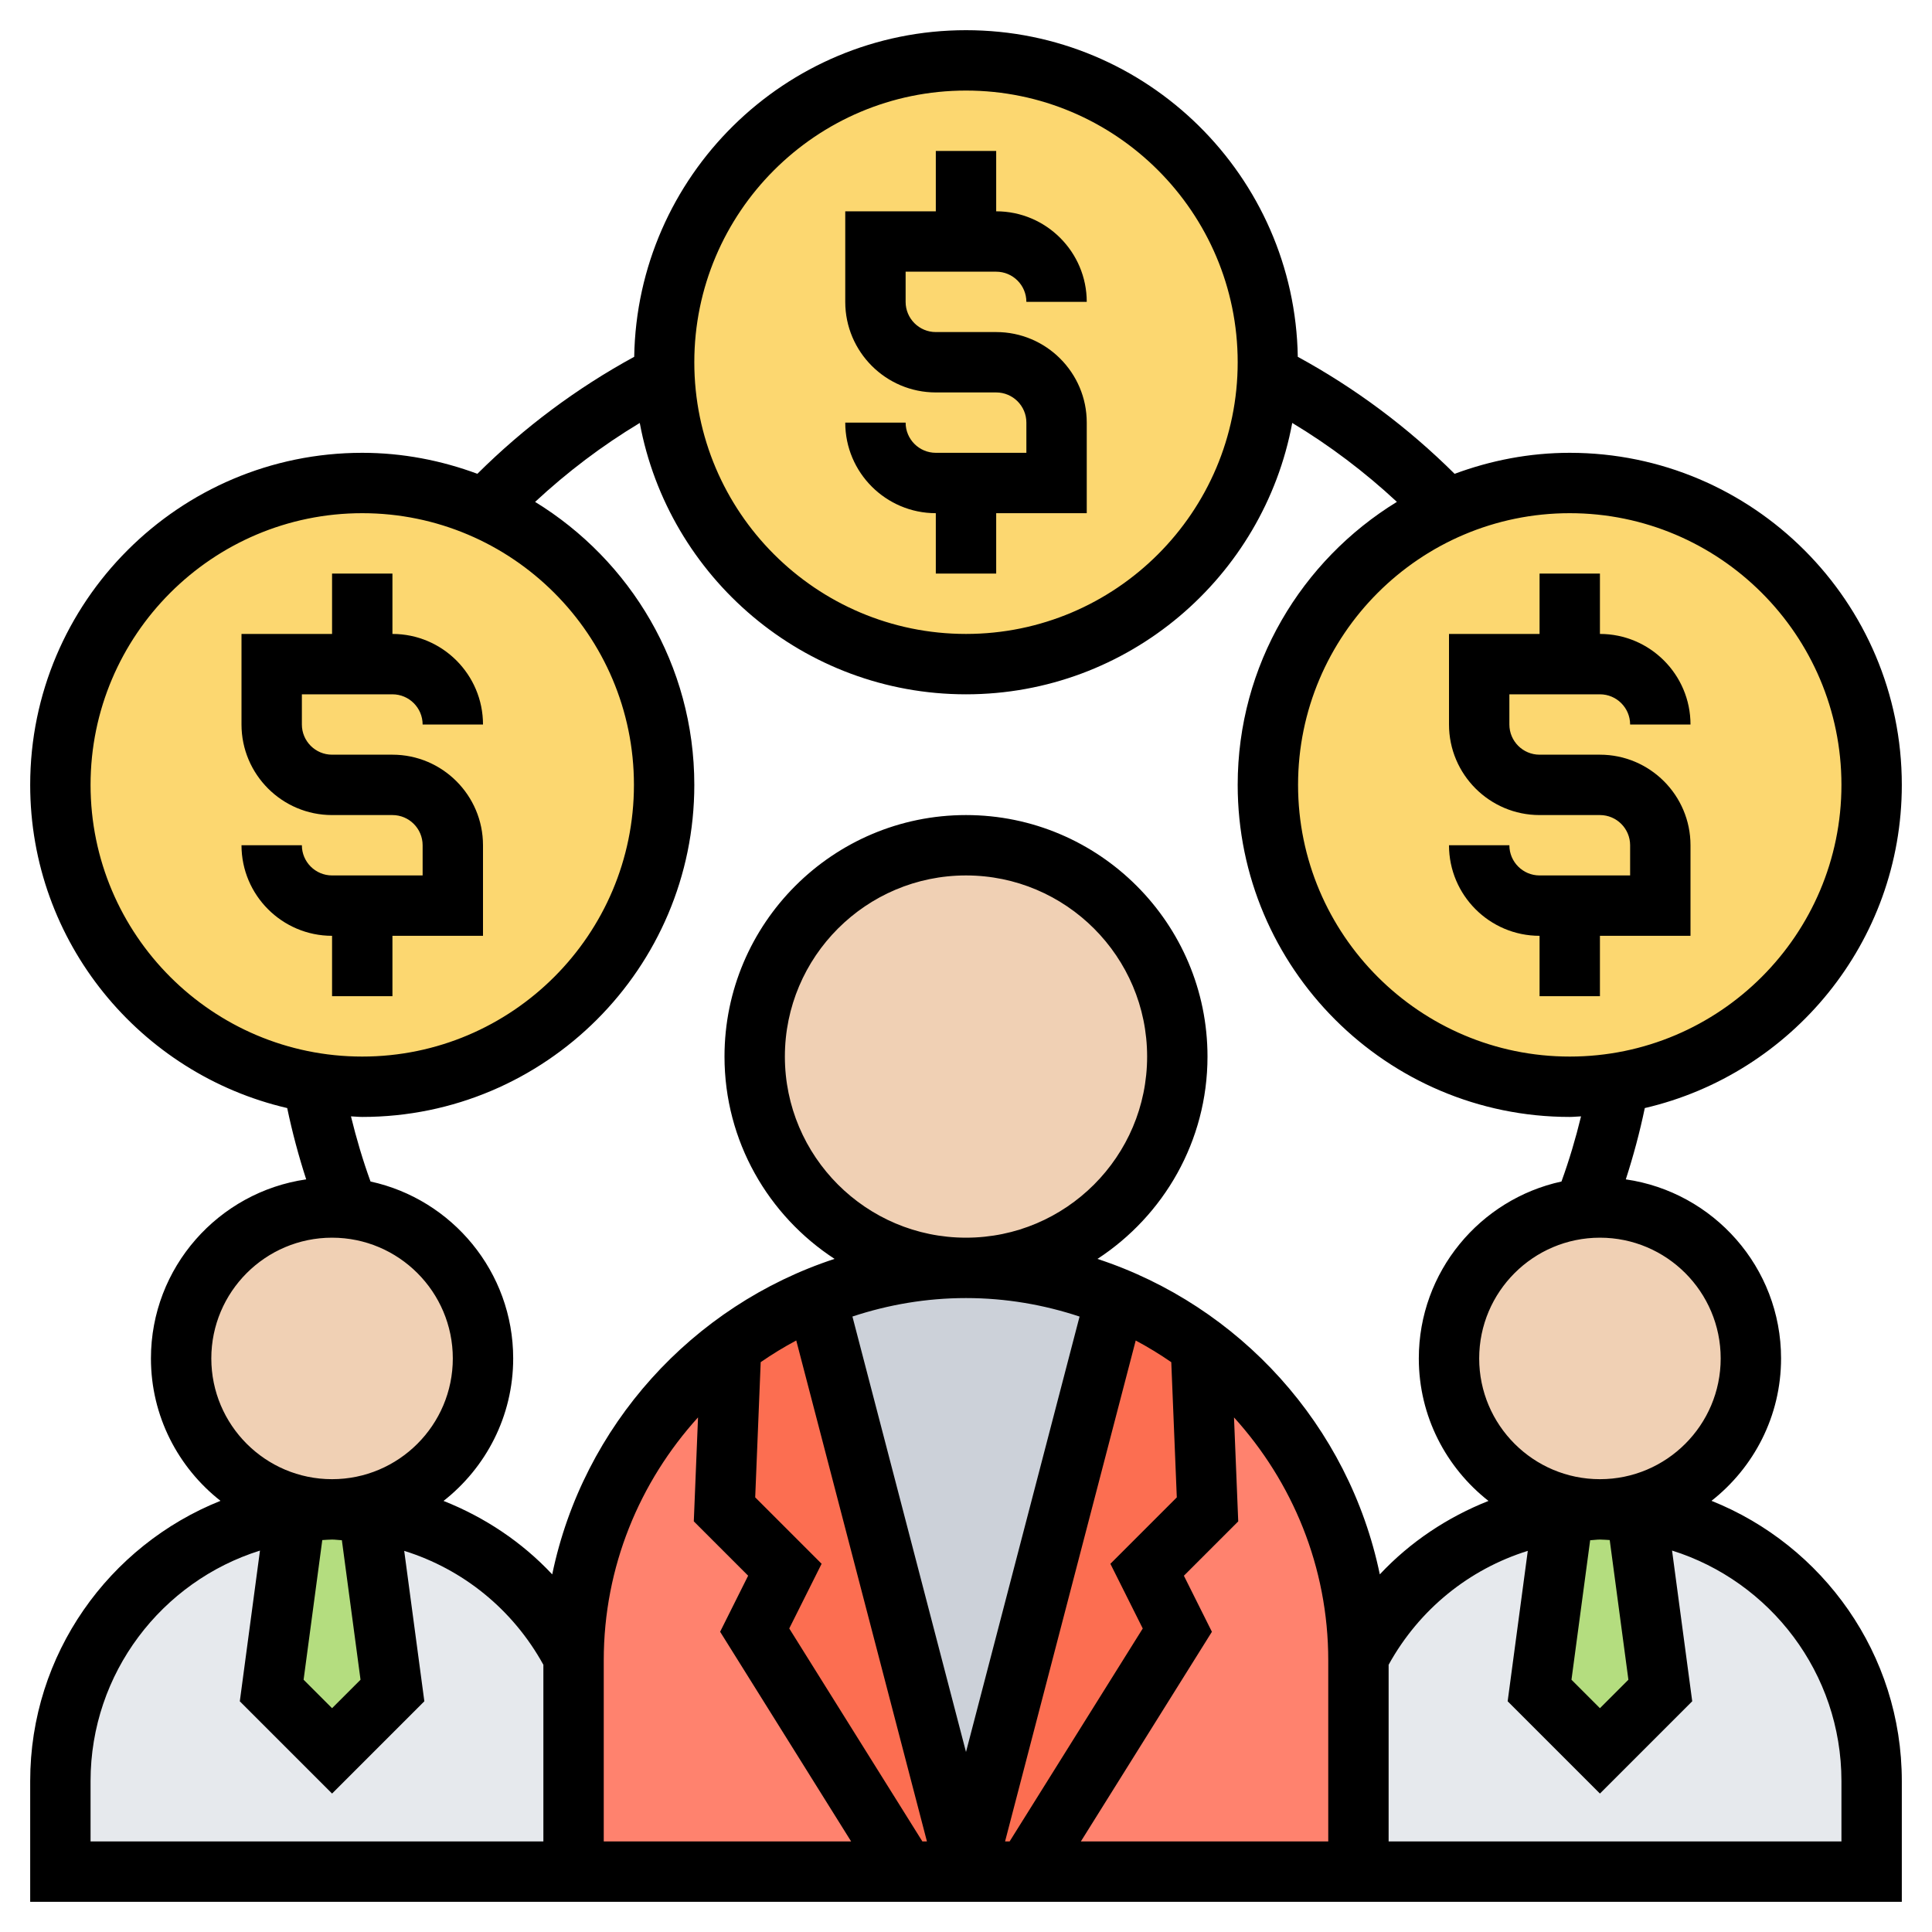
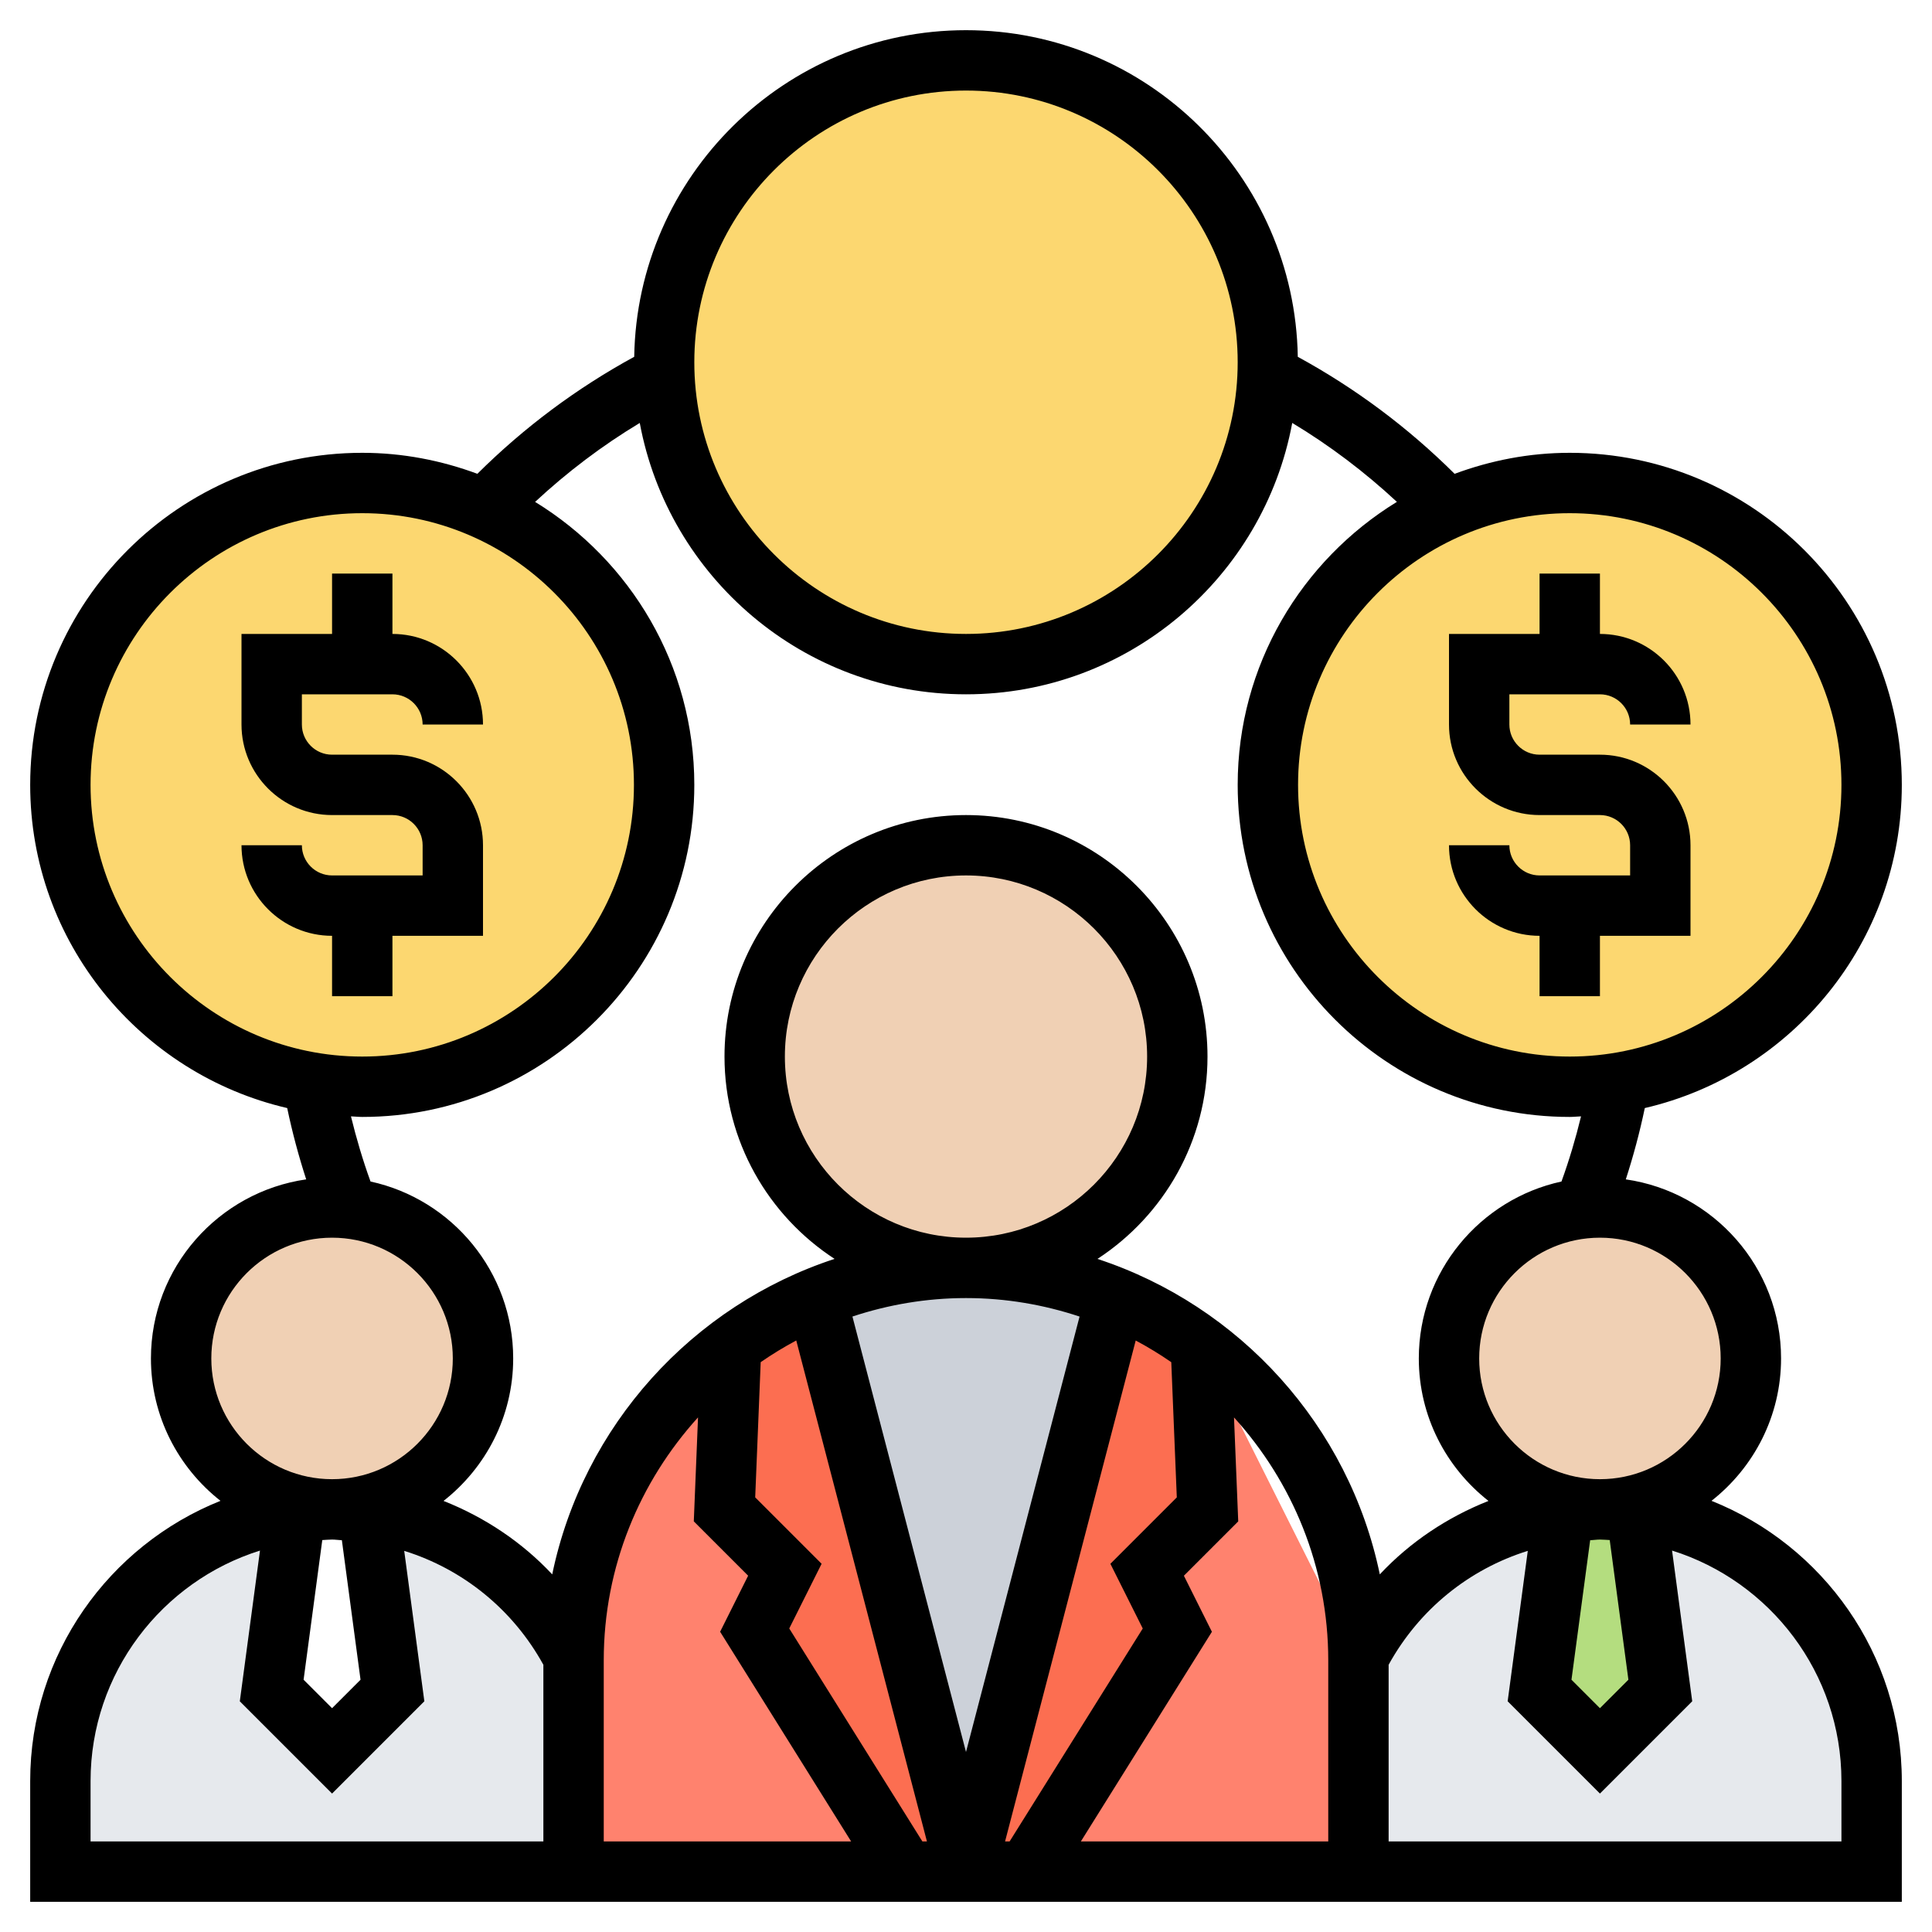
<svg xmlns="http://www.w3.org/2000/svg" id="Layer_5" height="512" viewBox="0 0 64 64" width="512">
  <g fill="#fcd770">
    <path d="m10.34 35.86c-4.73-.79-8.34-4.91-8.34-9.86 0-5.52 4.48-10 10-10 1.44 0 2.81.31 4.05.86 3.51 1.55 5.95 5.06 5.95 9.14 0 5.52-4.48 10-10 10-.57 0-1.12-.05-1.66-.14z" />
    <path d="m22.01 12.41c-.01-.13-.01-.27-.01-.41 0-5.52 4.48-10 10-10s10 4.48 10 10c0 .14 0 .28-.01.41-.22 5.33-4.61 9.59-9.99 9.59s-9.77-4.26-9.99-9.59z" />
    <path d="m53.66 35.86c-.54.09-1.09.14-1.66.14-5.52 0-10-4.48-10-10 0-4.08 2.44-7.59 5.95-9.14 1.24-.55 2.61-.86 4.05-.86 5.52 0 10 4.48 10 10 0 4.95-3.61 9.07-8.34 9.86z" />
  </g>
  <path d="m9.79 50.09-.79 5.91 2 2 2-2-.79-5.91v-.01c2.96.4 5.47 2.24 6.79 4.79v.13 7h-17v-3c0-2.48 1.01-4.74 2.64-6.36.82-.82 1.8-1.49 5.15-2.56z" fill="#e6e9ed" />
  <path d="m62 59v3h-17v-7c0-.04 0-.09 0-.13.75-1.45 1.88-2.66 3.26-3.52 1.05-.65 2.25-1.09 3.53-1.27v.01l-.79 5.91 2 2 2-2-.79-5.91v-.01c4.4.59 7.79 4.36 7.79 8.92z" fill="#e6e9ed" />
-   <path d="m12.21 50.09.79 5.91-2 2-2-2 .79-5.91v-.01l1.21-.08c.41 0 .81.03 1.21.08z" fill="#b4dd7f" />
  <path d="m54.21 50.09.79 5.91-2 2-2-2 .79-5.91v-.01c.4-.05.8-.08 1.21-.08s.81.03 1.21.08z" fill="#b4dd7f" />
  <path d="m25 54 5 8h-10-1v-7c0-.04 0-.09 0-.13.04-3.54 1.49-6.74 3.81-9.06.44-.44.91-.85 1.41-1.22l-.22 5.41 2 2z" fill="#ff826e" />
-   <path d="m45 55v7h-1-10l5-8-1-2 2-2-.22-5.41c3.14 2.34 5.18 6.07 5.22 10.28z" fill="#ff826e" />
+   <path d="m45 55v7h-1-10l5-8-1-2 2-2-.22-5.41z" fill="#ff826e" />
  <path d="m30 62-5-8 1-2-2-2 .22-5.41c.87-.65 1.81-1.19 2.82-1.61l4.96 19.02z" fill="#fc6e51" />
  <path d="m32 62 4.96-19.02c1.01.42 1.95.96 2.82 1.61l.22 5.41-2 2 1 2-5 8z" fill="#fc6e51" />
  <path d="m36.96 42.98-4.96 19.02-4.96-19.02c1.53-.63 3.2-.98 4.96-.98s3.43.35 4.96.98z" fill="#ccd1d9" />
  <path d="m52.48 40.03c.17-.02.34-.03.52-.03 2.76 0 5 2.24 5 5s-2.24 5-5 5-5-2.24-5-5c0-2.58 1.96-4.71 4.48-4.97z" fill="#f0d0b4" />
  <path d="m11.52 40.03c2.52.26 4.48 2.39 4.48 4.97 0 2.76-2.24 5-5 5s-5-2.24-5-5 2.24-5 5-5c.18 0 .35.01.52.03z" fill="#f0d0b4" />
  <circle cx="32" cy="35" fill="#f0d0b4" r="7" />
-   <path d="m31 15c-.551 0-1-.448-1-1h-2c0 1.654 1.346 3 3 3v2h2v-2h3v-3c0-1.654-1.346-3-3-3h-2c-.551 0-1-.448-1-1v-1h3c.551 0 1 .448 1 1h2c0-1.654-1.346-3-3-3v-2h-2v2h-3v3c0 1.654 1.346 3 3 3h2c.551 0 1 .448 1 1v1z" />
  <path d="m13 33v-2h3v-3c0-1.654-1.346-3-3-3h-2c-.551 0-1-.448-1-1v-1h3c.551 0 1 .448 1 1h2c0-1.654-1.346-3-3-3v-2h-2v2h-3v3c0 1.654 1.346 3 3 3h2c.551 0 1 .448 1 1v1h-3c-.551 0-1-.448-1-1h-2c0 1.654 1.346 3 3 3v2z" />
  <path d="m51 29c-.551 0-1-.448-1-1h-2c0 1.654 1.346 3 3 3v2h2v-2h3v-3c0-1.654-1.346-3-3-3h-2c-.551 0-1-.448-1-1v-1h3c.551 0 1 .448 1 1h2c0-1.654-1.346-3-3-3v-2h-2v2h-3v3c0 1.654 1.346 3 3 3h2c.551 0 1 .448 1 1v1z" />
  <path d="m56.696 49.717c1.4-1.1 2.304-2.803 2.304-4.717 0-3.017-2.24-5.513-5.143-5.932.251-.776.462-1.563.629-2.362 4.87-1.131 8.514-5.497 8.514-10.706 0-6.065-4.935-11-11-11-1.342 0-2.623.254-3.814.696-1.545-1.535-3.287-2.835-5.195-3.876-.098-5.982-4.987-10.82-10.991-10.82s-10.893 4.838-10.991 10.819c-1.909 1.042-3.65 2.341-5.195 3.876-1.191-.441-2.472-.695-3.814-.695-6.065 0-11 4.935-11 11 0 5.209 3.644 9.575 8.514 10.706.167.8.378 1.587.629 2.362-2.903.419-5.143 2.915-5.143 5.932 0 1.914.904 3.617 2.304 4.717-3.688 1.474-6.304 5.076-6.304 9.283v4h17 2 24 2 17v-4c0-4.207-2.616-7.809-6.304-9.283zm-2.753 5.926-.943.943-.943-.943.619-4.62c.108-.005.214-.023.324-.023.109 0 .216.012.324.016zm3.057-10.643c0 2.206-1.794 4-4 4s-4-1.794-4-4 1.794-4 4-4 4 1.794 4 4zm4-19c0 4.963-4.038 9-9 9s-9-4.037-9-9 4.038-9 9-9 9 4.037 9 9zm-29-23c4.962 0 9 4.037 9 9s-4.038 9-9 9-9-4.037-9-9 4.038-9 9-9zm-29 23c0-4.963 4.038-9 9-9s9 4.037 9 9-4.038 9-9 9-9-4.037-9-9zm9 11c6.065 0 11-4.935 11-11 0-3.967-2.117-7.439-5.274-9.374 1.066-.99 2.223-1.867 3.467-2.615.948 5.107 5.429 8.989 10.807 8.989s9.859-3.882 10.807-8.99c1.244.749 2.401 1.625 3.467 2.615-3.157 1.936-5.274 5.408-5.274 9.375 0 6.065 4.935 11 11 11 .126 0 .249-.015.374-.019-.178.732-.392 1.452-.648 2.158-2.698.586-4.726 2.99-4.726 5.861 0 1.916.906 3.62 2.308 4.72-1.36.539-2.594 1.358-3.6 2.433-1.022-4.925-4.641-8.903-9.353-10.45 2.19-1.429 3.645-3.898 3.645-6.703 0-4.411-3.589-8-8-8s-8 3.589-8 8c0 2.805 1.455 5.274 3.646 6.702-4.713 1.547-8.332 5.526-9.353 10.451-1.007-1.075-2.24-1.894-3.6-2.433 1.401-1.1 2.307-2.804 2.307-4.72 0-2.871-2.028-5.275-4.726-5.861-.256-.706-.469-1.426-.648-2.158.125.004.248.019.374.019zm26.983 12.603-2.2 2.2 1.072 2.143-4.41 7.054h-.151l4.328-16.594c.407.217.8.457 1.178.718zm-8.428 11.397-4.41-7.055 1.072-2.143-2.2-2.2.182-4.479c.378-.261.771-.501 1.178-.718l4.329 16.595zm-4.555-26c0-3.309 2.691-6 6-6s6 2.691 6 6-2.691 6-6 6-6-2.691-6-6zm9.762 8.613-3.762 14.424-3.762-14.425c1.185-.392 2.447-.612 3.762-.612s2.577.22 3.762.613zm-23.819 12.03-.943.943-.943-.943.619-4.626c.108-.005.215-.017.324-.017.11 0 .216.018.325.022zm-4.943-10.643c0-2.206 1.794-4 4-4s4 1.794 4 4-1.794 4-4 4-4-1.794-4-4zm-4 16v-2c0-3.579 2.363-6.617 5.612-7.635l-.668 4.993 3.056 3.056 3.057-3.057-.667-4.983c1.942.606 3.597 1.935 4.61 3.774v5.852zm17-6c0-3.098 1.19-5.915 3.123-8.047l-.14 3.444 1.8 1.8-.928 1.857 4.34 6.946h-8.195zm15.805 6 4.341-6.945-.928-1.857 1.8-1.8-.14-3.444c1.932 2.131 3.122 4.948 3.122 8.046v6zm25.195 0h-15v-5.853c1.014-1.838 2.669-3.167 4.61-3.773l-.667 4.983 3.057 3.057 3.057-3.057-.668-4.993c3.248 1.019 5.611 4.057 5.611 7.636z" />
</svg>